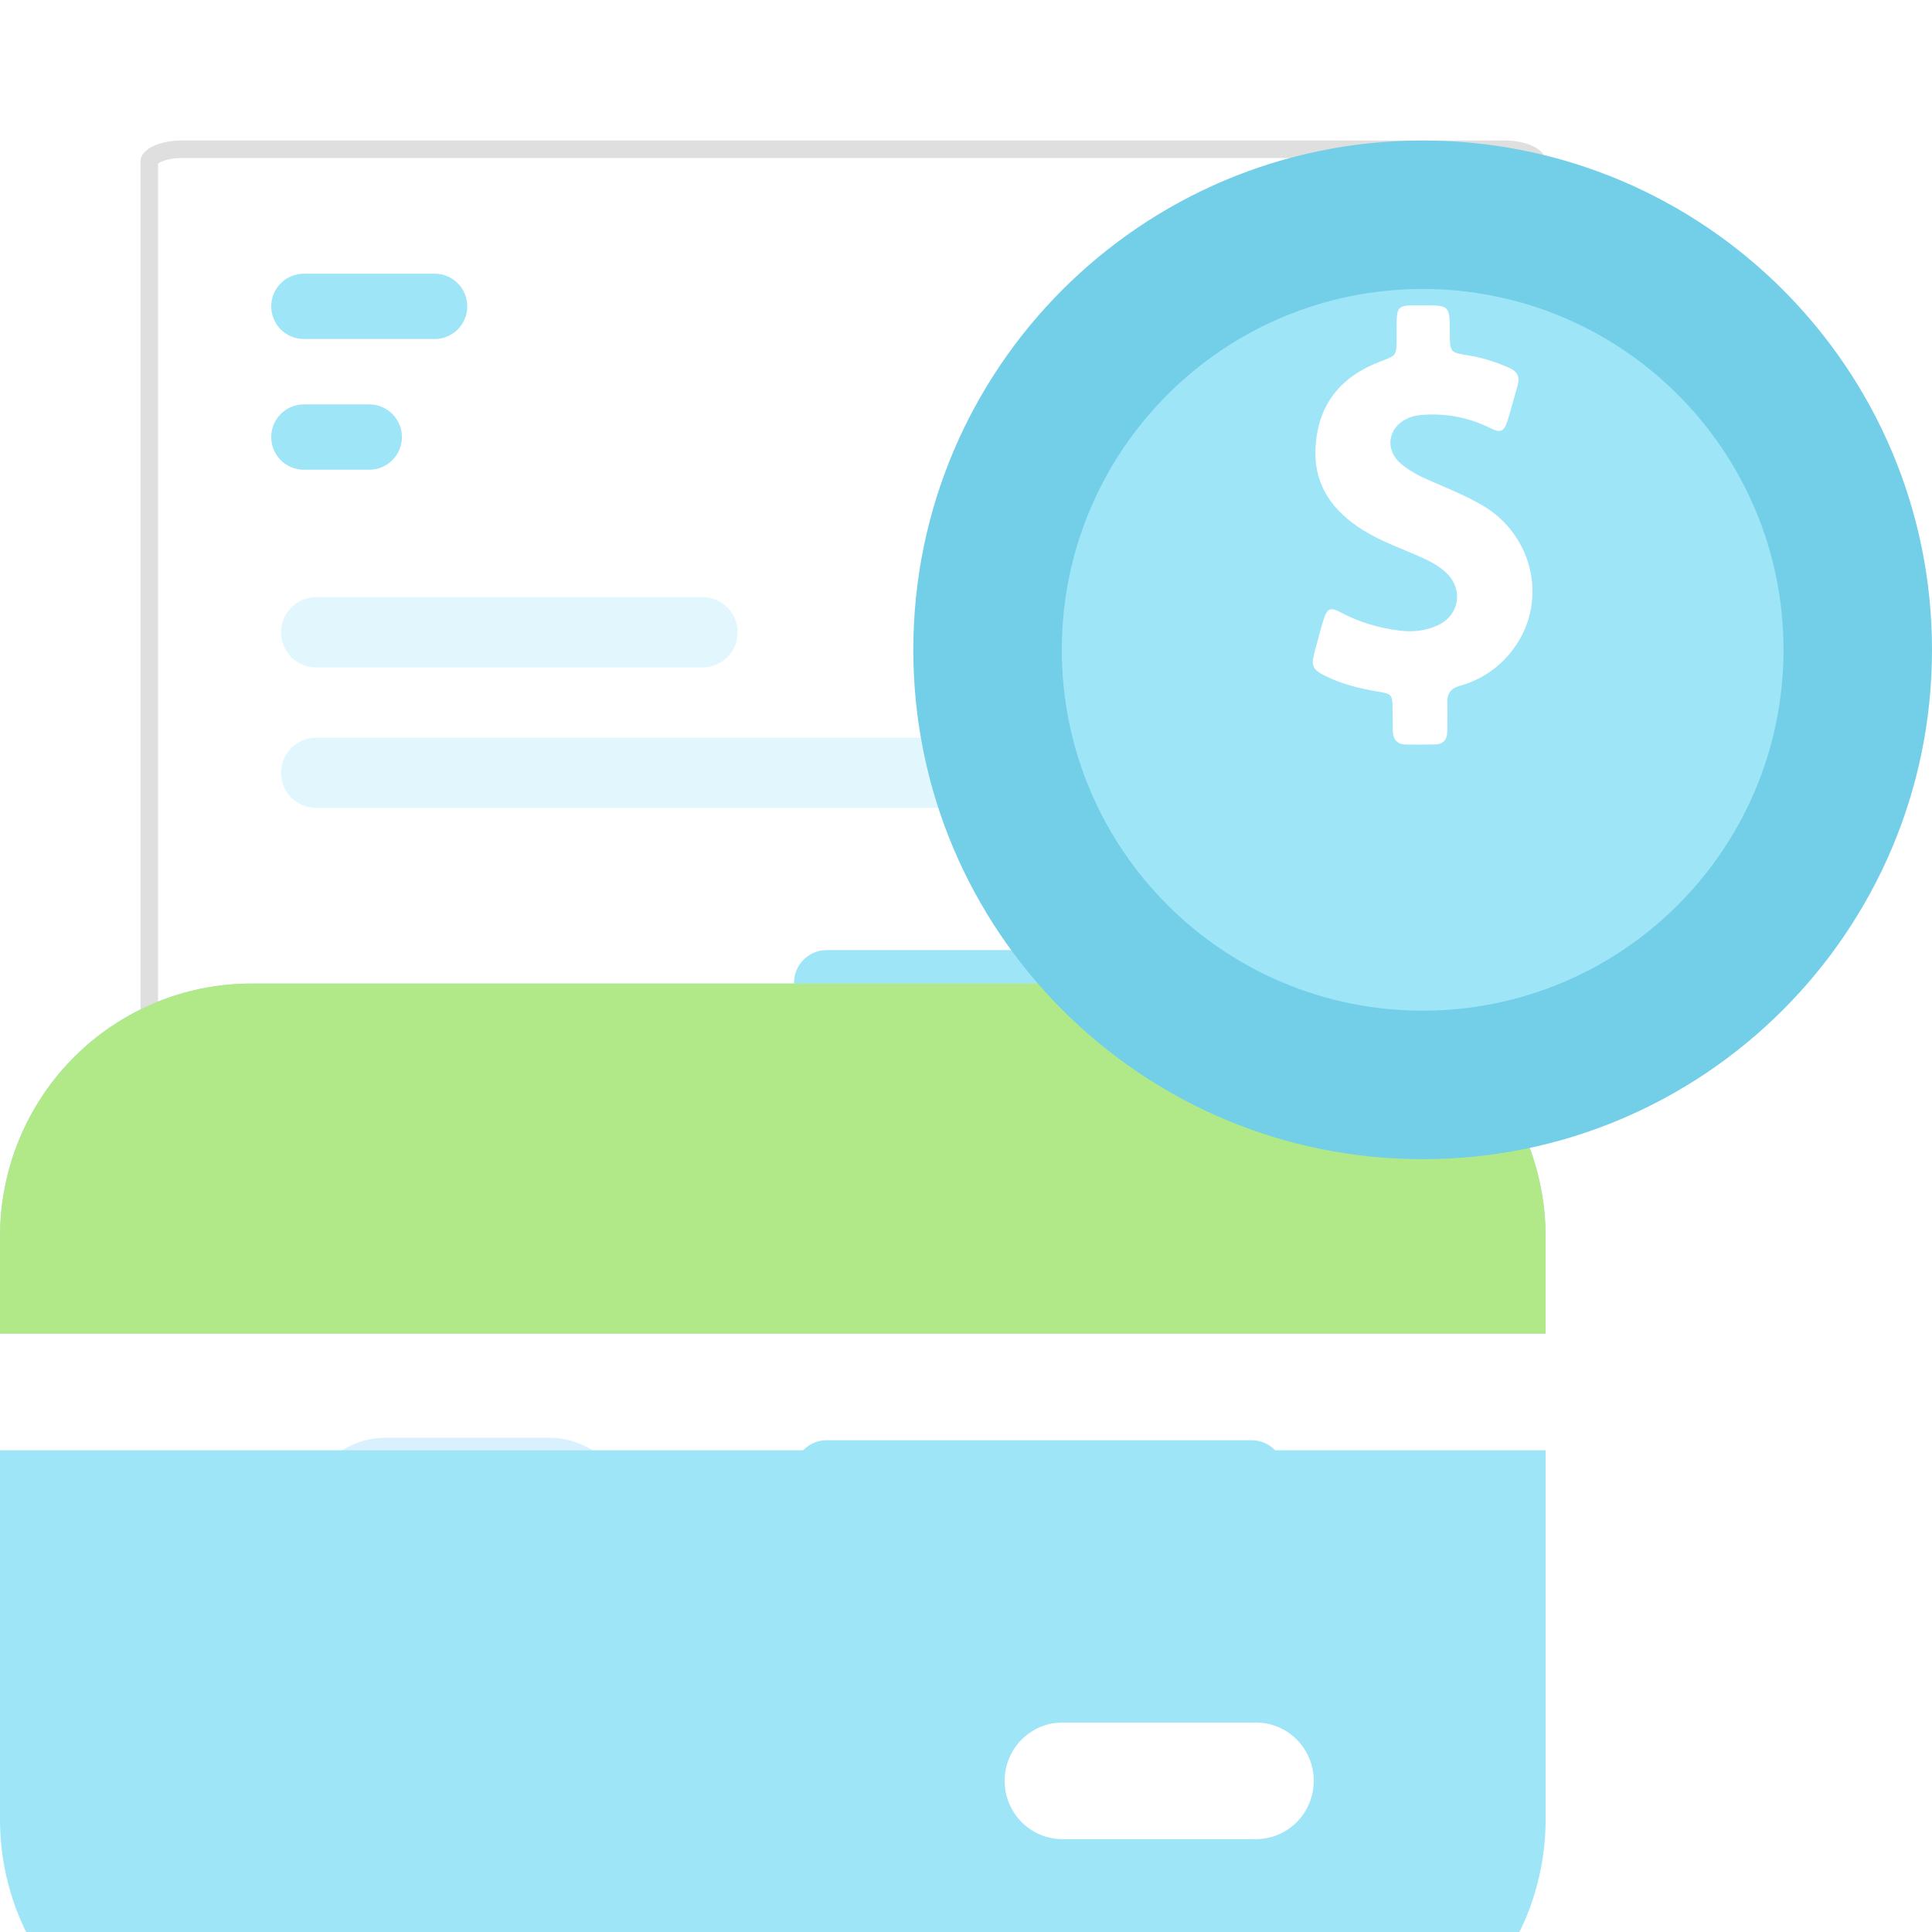
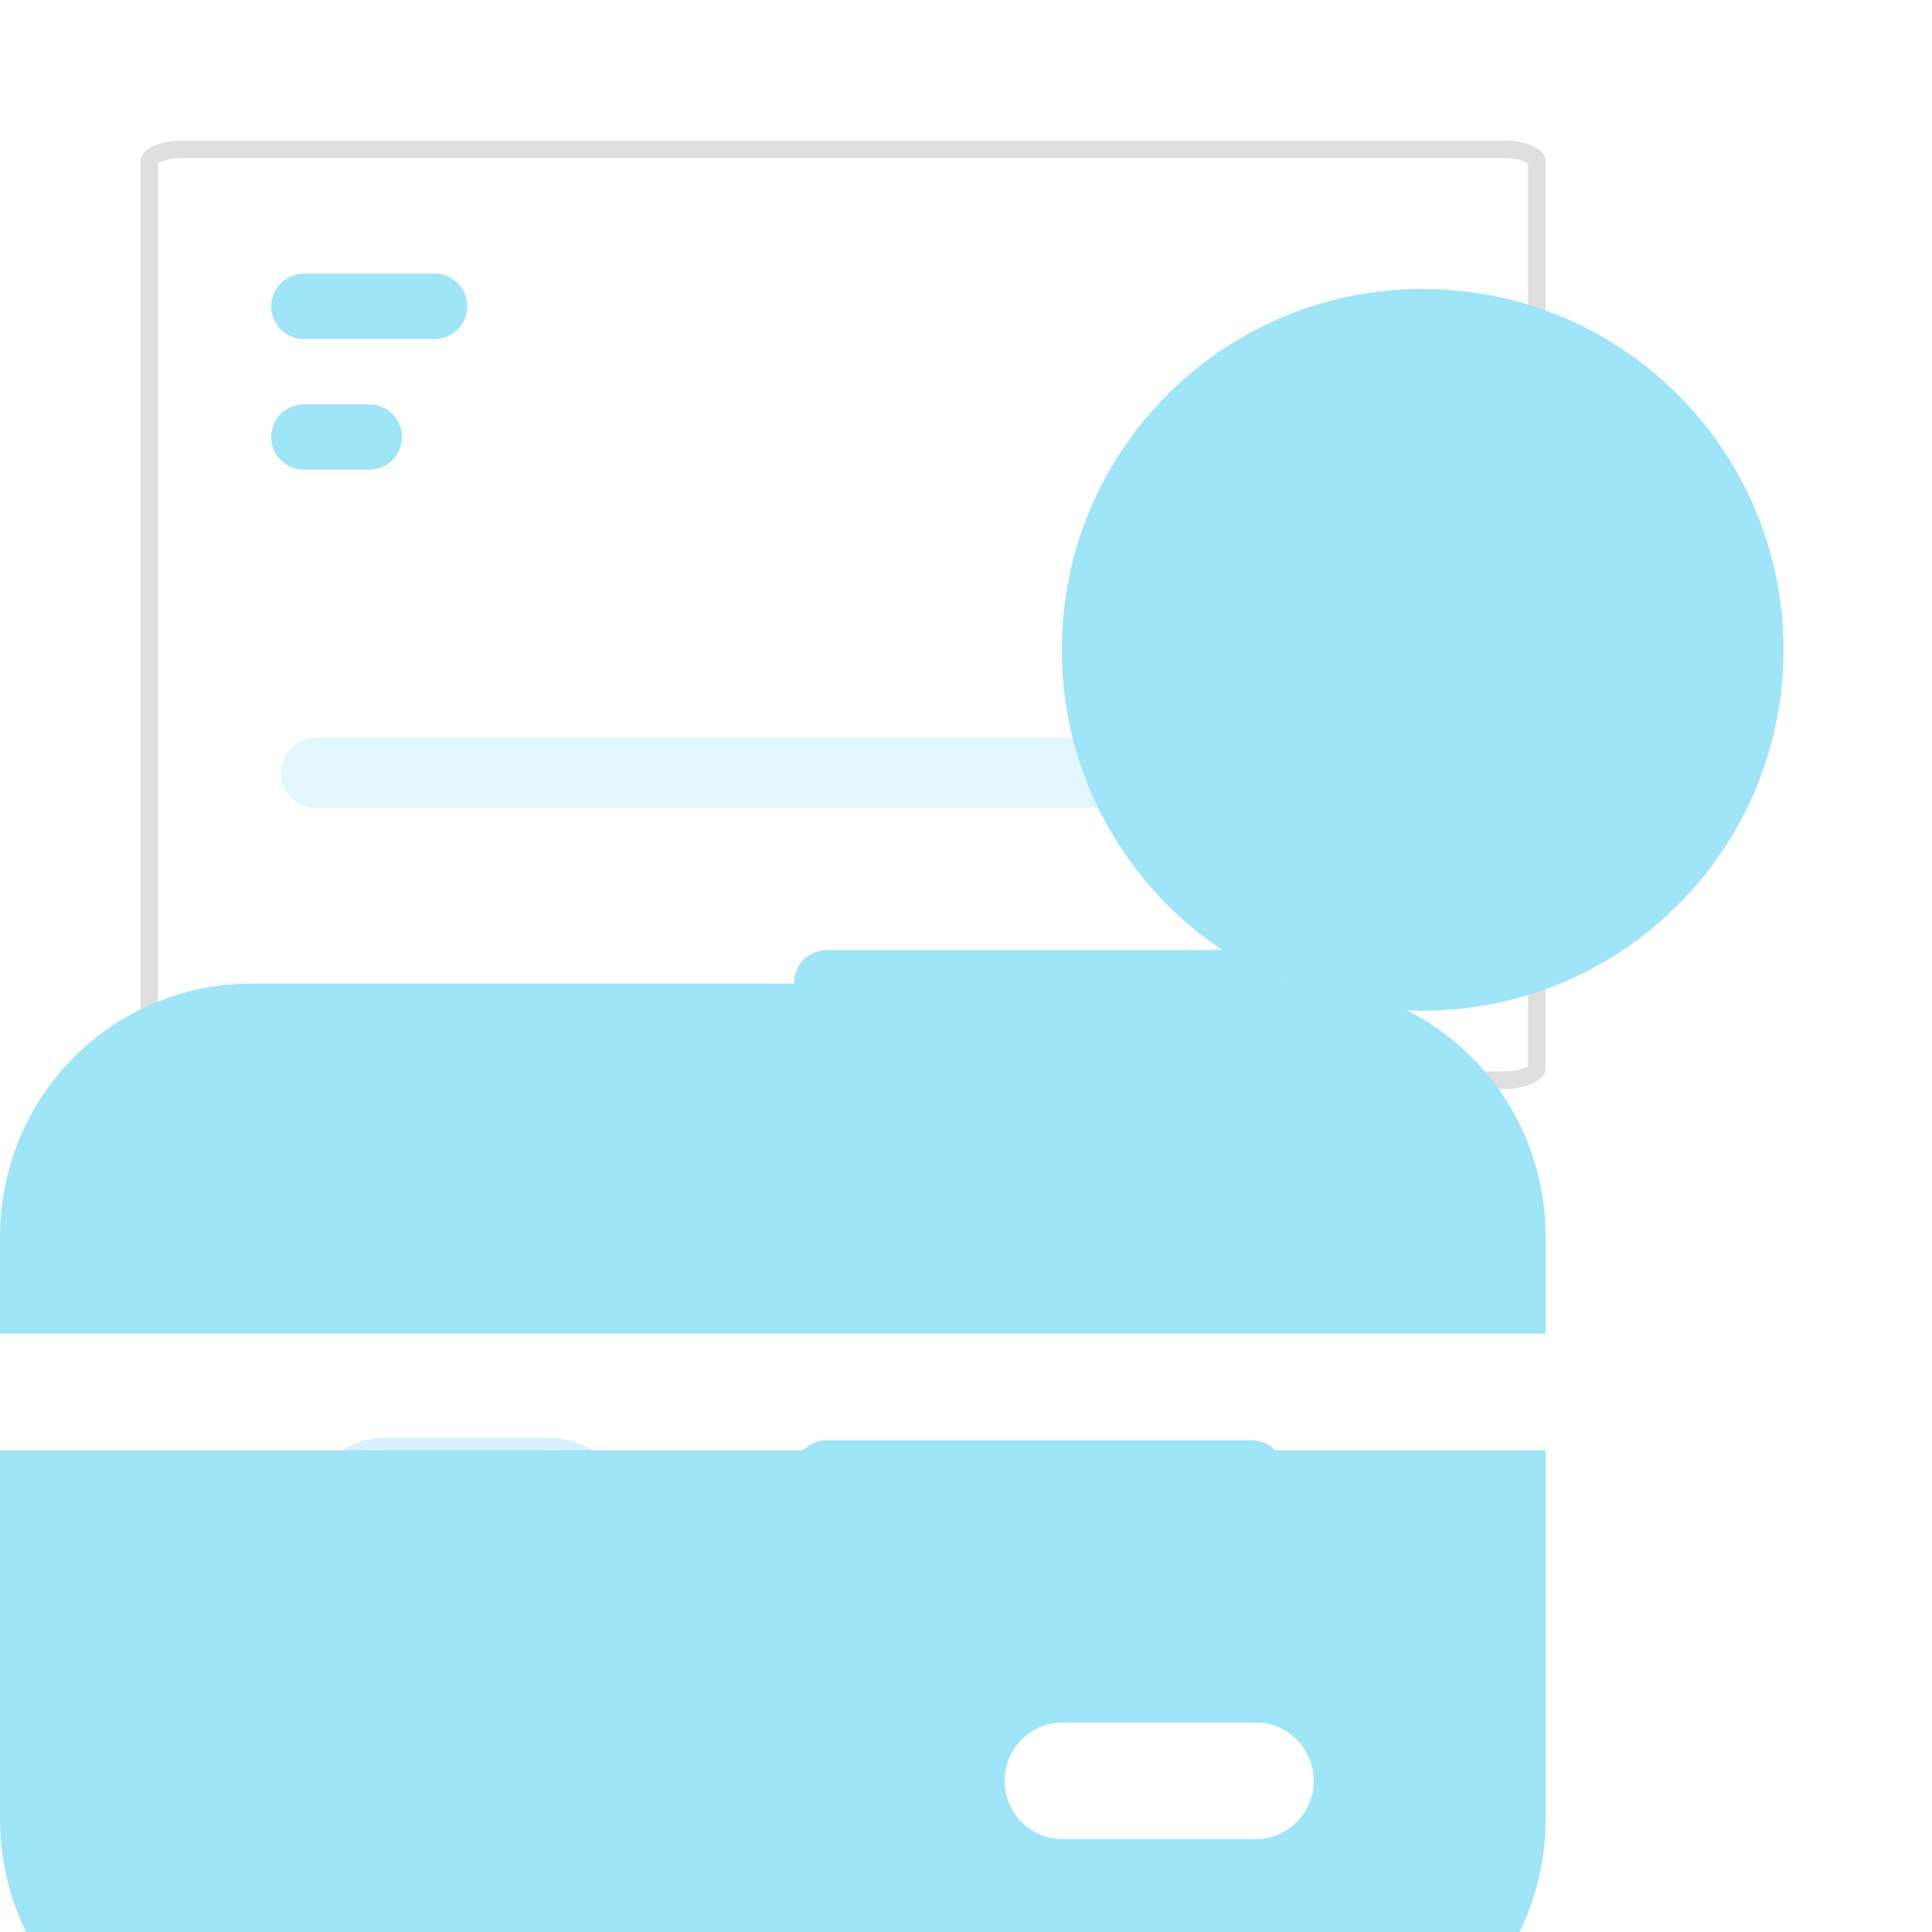
<svg xmlns="http://www.w3.org/2000/svg" width="55" height="55" viewBox="0 0 55 55" fill="none">
  <g clip-path="url(#clip0_2841_17511)">
    <path d="M5.163 4.25H42.837C43.128 4.25 43.379 4.309 43.548 4.394C43.732 4.486 43.75 4.567 43.75 4.582V30.418C43.75 30.433 43.732 30.515 43.548 30.606C43.379 30.691 43.128 30.75 42.837 30.75H5.163C4.872 30.75 4.621 30.691 4.452 30.606C4.268 30.515 4.25 30.433 4.25 30.418V4.582L4.256 4.56C4.27 4.526 4.314 4.463 4.452 4.394C4.621 4.309 4.872 4.25 5.163 4.25Z" fill="white" stroke="#DFDFDF" stroke-width="0.5" />
    <g opacity="0.3" filter="url(#filter0_i_2841_17511)">
      <path d="M8 21C8 20.448 8.448 20 9 20H35C35.552 20 36 20.448 36 21V21C36 21.552 35.552 22 35 22H9C8.448 22 8 21.552 8 21V21Z" fill="#9EE5F8" />
    </g>
    <g opacity="0.3" filter="url(#filter1_i_2841_17511)">
-       <path d="M8 17C8 16.448 8.448 16 9 16H20C20.552 16 21 16.448 21 17V17C21 17.552 20.552 18 20 18H9C8.448 18 8 17.552 8 17V17Z" fill="#9EE5F8" />
-     </g>
+       </g>
    <path d="M15.628 40.93H10.976C9.692 40.93 8.651 41.971 8.651 43.256V47.907C8.651 49.191 9.692 50.233 10.976 50.233H15.628C16.912 50.233 17.953 49.191 17.953 47.907V43.256C17.953 41.971 16.912 40.93 15.628 40.93Z" fill="#D9F0FF" />
    <g filter="url(#filter2_i_2841_17511)">
      <path d="M22.605 40.93C22.605 40.416 23.021 40 23.535 40H35.628C36.142 40 36.559 40.416 36.559 40.93V40.93C36.559 41.444 36.142 41.861 35.628 41.861H23.535C23.021 41.861 22.605 41.444 22.605 40.93V40.93Z" fill="#9EE5F8" />
    </g>
    <g filter="url(#filter3_i_2841_17511)">
      <path d="M22.605 45.581C22.605 45.068 23.021 44.651 23.535 44.651H26.326C26.84 44.651 27.256 45.068 27.256 45.581V45.581C27.256 46.095 26.84 46.512 26.326 46.512H23.535C23.021 46.512 22.605 46.095 22.605 45.581V45.581Z" fill="#9EE5F8" />
    </g>
    <g filter="url(#filter4_i_2841_17511)">
      <path d="M22.605 26.977C22.605 26.463 23.021 26.047 23.535 26.047H35.628C36.142 26.047 36.558 26.463 36.558 26.977V26.977C36.558 27.491 36.142 27.907 35.628 27.907H23.535C23.021 27.907 22.605 27.491 22.605 26.977V26.977Z" fill="#9EE5F8" />
    </g>
    <g filter="url(#filter5_i_2841_17511)">
-       <path d="M22.605 31.628C22.605 31.114 23.021 30.698 23.535 30.698H26.325C26.839 30.698 27.256 31.114 27.256 31.628V31.628C27.256 32.142 26.839 32.558 26.325 32.558H23.535C23.021 32.558 22.605 32.142 22.605 31.628V31.628Z" fill="#9EE5F8" />
-     </g>
+       </g>
    <g filter="url(#filter6_i_2841_17511)">
      <path d="M7.721 7.721C7.721 7.207 8.137 6.791 8.651 6.791H12.372C12.886 6.791 13.302 7.207 13.302 7.721V7.721C13.302 8.235 12.886 8.651 12.372 8.651H8.651C8.137 8.651 7.721 8.235 7.721 7.721V7.721Z" fill="#9EE5F8" />
    </g>
    <g filter="url(#filter7_i_2841_17511)">
      <path d="M7.721 11.442C7.721 10.928 8.137 10.512 8.651 10.512H10.511C11.025 10.512 11.442 10.928 11.442 11.442V11.442C11.442 11.956 11.025 12.372 10.511 12.372H8.651C8.137 12.372 7.721 11.956 7.721 11.442V11.442Z" fill="#9EE5F8" />
    </g>
    <g filter="url(#filter8_i_2841_17511)">
      <path d="M7.15 24C5.254 24 3.435 24.758 2.094 26.108C0.753 27.457 0 29.288 0 31.196V33.964H44V31.196C44 30.251 43.815 29.316 43.456 28.442C43.096 27.569 42.57 26.776 41.906 26.108C41.242 25.439 40.454 24.91 39.586 24.548C38.719 24.186 37.789 24 36.85 24H7.15ZM44 37.286H0V47.804C0 49.712 0.753 51.543 2.094 52.892C3.435 54.242 5.254 55 7.15 55H36.85C37.789 55 38.719 54.814 39.586 54.452C40.454 54.091 41.242 53.56 41.906 52.892C42.57 52.224 43.096 51.431 43.456 50.557C43.815 49.684 44 48.749 44 47.804V37.286ZM30.25 45.036H35.75C36.188 45.036 36.607 45.211 36.917 45.522C37.226 45.834 37.4 46.256 37.4 46.696C37.4 47.137 37.226 47.559 36.917 47.871C36.607 48.182 36.188 48.357 35.75 48.357H30.25C29.812 48.357 29.393 48.182 29.083 47.871C28.774 47.559 28.6 47.137 28.6 46.696C28.6 46.256 28.774 45.834 29.083 45.522C29.393 45.211 29.812 45.036 30.25 45.036Z" fill="#9EE5F8" />
    </g>
    <g filter="url(#filter9_i_2841_17511)">
-       <path d="M7.15 24C5.254 24 3.435 24.758 2.094 26.108C0.753 27.457 0 29.288 0 31.196V33.964H44V31.196C44 30.251 43.815 29.316 43.456 28.442C43.096 27.569 42.57 26.776 41.906 26.108C41.242 25.439 40.454 24.91 39.586 24.548C38.719 24.186 37.789 24 36.85 24H7.15Z" fill="#B1E989" />
-     </g>
+       </g>
    <g filter="url(#filter10_i_2841_17511)">
-       <path d="M40.5 29C48.508 29 55 22.508 55 14.5C55 6.492 48.508 0 40.5 0C32.492 0 26 6.492 26 14.5C26 22.508 32.492 29 40.5 29Z" fill="#72CFE7" />
-     </g>
+       </g>
    <g filter="url(#filter11_i_2841_17511)">
      <path d="M40.5 4.226C46.174 4.226 50.773 8.825 50.773 14.499C50.773 20.173 46.174 24.772 40.5 24.772C34.825 24.772 30.227 20.173 30.227 14.499C30.227 8.825 34.825 4.226 40.5 4.226Z" fill="#9EE5F8" />
    </g>
-     <path d="M42.178 14.373C41.704 14.102 41.201 13.896 40.703 13.681C40.413 13.557 40.137 13.413 39.892 13.211C39.411 12.813 39.504 12.168 40.067 11.912C40.226 11.839 40.393 11.816 40.563 11.806C41.216 11.77 41.837 11.894 42.427 12.188C42.721 12.335 42.819 12.289 42.918 11.971C43.023 11.636 43.11 11.294 43.207 10.956C43.272 10.729 43.193 10.579 42.986 10.483C42.607 10.31 42.218 10.186 41.809 10.119C41.276 10.034 41.276 10.031 41.273 9.476C41.271 8.693 41.271 8.693 40.513 8.693C40.403 8.693 40.294 8.691 40.184 8.693C39.83 8.704 39.77 8.768 39.76 9.138C39.755 9.303 39.76 9.468 39.758 9.636C39.755 10.127 39.753 10.119 39.299 10.29C38.203 10.703 37.525 11.478 37.452 12.718C37.388 13.816 37.941 14.557 38.811 15.097C39.347 15.43 39.94 15.626 40.508 15.887C40.73 15.988 40.942 16.104 41.126 16.264C41.672 16.732 41.572 17.509 40.924 17.804C40.578 17.961 40.211 18 39.835 17.951C39.254 17.876 38.699 17.718 38.175 17.437C37.868 17.271 37.779 17.315 37.674 17.659C37.584 17.956 37.505 18.256 37.425 18.555C37.318 18.958 37.358 19.054 37.729 19.242C38.203 19.48 38.709 19.601 39.224 19.687C39.628 19.754 39.641 19.772 39.646 20.206C39.648 20.402 39.648 20.601 39.651 20.797C39.653 21.045 39.768 21.19 40.014 21.195C40.294 21.2 40.575 21.2 40.855 21.192C41.084 21.187 41.201 21.058 41.201 20.818C41.201 20.549 41.213 20.278 41.203 20.009C41.191 19.736 41.306 19.596 41.56 19.524C42.146 19.358 42.644 19.033 43.028 18.547C44.095 17.204 43.688 15.239 42.178 14.373Z" fill="white" />
  </g>
  <defs>
    <filter id="filter0_i_2841_17511" x="8" y="20" width="28" height="3" filterUnits="userSpaceOnUse" color-interpolation-filters="sRGB">
      <feFlood flood-opacity="0" result="BackgroundImageFix" />
      <feBlend mode="normal" in="SourceGraphic" in2="BackgroundImageFix" result="shape" />
      <feColorMatrix in="SourceAlpha" type="matrix" values="0 0 0 0 0 0 0 0 0 0 0 0 0 0 0 0 0 0 127 0" result="hardAlpha" />
      <feOffset dy="1" />
      <feGaussianBlur stdDeviation="1" />
      <feComposite in2="hardAlpha" operator="arithmetic" k2="-1" k3="1" />
      <feColorMatrix type="matrix" values="0 0 0 0 0.725 0 0 0 0 0.941 0 0 0 0 1 0 0 0 0.6 0" />
      <feBlend mode="normal" in2="shape" result="effect1_innerShadow_2841_17511" />
    </filter>
    <filter id="filter1_i_2841_17511" x="8" y="16" width="13" height="3" filterUnits="userSpaceOnUse" color-interpolation-filters="sRGB">
      <feFlood flood-opacity="0" result="BackgroundImageFix" />
      <feBlend mode="normal" in="SourceGraphic" in2="BackgroundImageFix" result="shape" />
      <feColorMatrix in="SourceAlpha" type="matrix" values="0 0 0 0 0 0 0 0 0 0 0 0 0 0 0 0 0 0 127 0" result="hardAlpha" />
      <feOffset dy="1" />
      <feGaussianBlur stdDeviation="1" />
      <feComposite in2="hardAlpha" operator="arithmetic" k2="-1" k3="1" />
      <feColorMatrix type="matrix" values="0 0 0 0 0.725 0 0 0 0 0.941 0 0 0 0 1 0 0 0 0.6 0" />
      <feBlend mode="normal" in2="shape" result="effect1_innerShadow_2841_17511" />
    </filter>
    <filter id="filter2_i_2841_17511" x="22.605" y="40" width="13.954" height="2.86" filterUnits="userSpaceOnUse" color-interpolation-filters="sRGB">
      <feFlood flood-opacity="0" result="BackgroundImageFix" />
      <feBlend mode="normal" in="SourceGraphic" in2="BackgroundImageFix" result="shape" />
      <feColorMatrix in="SourceAlpha" type="matrix" values="0 0 0 0 0 0 0 0 0 0 0 0 0 0 0 0 0 0 127 0" result="hardAlpha" />
      <feOffset dy="1" />
      <feGaussianBlur stdDeviation="1" />
      <feComposite in2="hardAlpha" operator="arithmetic" k2="-1" k3="1" />
      <feColorMatrix type="matrix" values="0 0 0 0 0.725 0 0 0 0 0.941 0 0 0 0 1 0 0 0 0.6 0" />
      <feBlend mode="normal" in2="shape" result="effect1_innerShadow_2841_17511" />
    </filter>
    <filter id="filter3_i_2841_17511" x="22.605" y="44.651" width="4.651" height="2.86" filterUnits="userSpaceOnUse" color-interpolation-filters="sRGB">
      <feFlood flood-opacity="0" result="BackgroundImageFix" />
      <feBlend mode="normal" in="SourceGraphic" in2="BackgroundImageFix" result="shape" />
      <feColorMatrix in="SourceAlpha" type="matrix" values="0 0 0 0 0 0 0 0 0 0 0 0 0 0 0 0 0 0 127 0" result="hardAlpha" />
      <feOffset dy="1" />
      <feGaussianBlur stdDeviation="1" />
      <feComposite in2="hardAlpha" operator="arithmetic" k2="-1" k3="1" />
      <feColorMatrix type="matrix" values="0 0 0 0 0.725 0 0 0 0 0.941 0 0 0 0 1 0 0 0 0.6 0" />
      <feBlend mode="normal" in2="shape" result="effect1_innerShadow_2841_17511" />
    </filter>
    <filter id="filter4_i_2841_17511" x="22.605" y="26.047" width="13.954" height="2.86" filterUnits="userSpaceOnUse" color-interpolation-filters="sRGB">
      <feFlood flood-opacity="0" result="BackgroundImageFix" />
      <feBlend mode="normal" in="SourceGraphic" in2="BackgroundImageFix" result="shape" />
      <feColorMatrix in="SourceAlpha" type="matrix" values="0 0 0 0 0 0 0 0 0 0 0 0 0 0 0 0 0 0 127 0" result="hardAlpha" />
      <feOffset dy="1" />
      <feGaussianBlur stdDeviation="1" />
      <feComposite in2="hardAlpha" operator="arithmetic" k2="-1" k3="1" />
      <feColorMatrix type="matrix" values="0 0 0 0 0.725 0 0 0 0 0.941 0 0 0 0 1 0 0 0 0.6 0" />
      <feBlend mode="normal" in2="shape" result="effect1_innerShadow_2841_17511" />
    </filter>
    <filter id="filter5_i_2841_17511" x="22.605" y="30.698" width="4.651" height="2.86" filterUnits="userSpaceOnUse" color-interpolation-filters="sRGB">
      <feFlood flood-opacity="0" result="BackgroundImageFix" />
      <feBlend mode="normal" in="SourceGraphic" in2="BackgroundImageFix" result="shape" />
      <feColorMatrix in="SourceAlpha" type="matrix" values="0 0 0 0 0 0 0 0 0 0 0 0 0 0 0 0 0 0 127 0" result="hardAlpha" />
      <feOffset dy="1" />
      <feGaussianBlur stdDeviation="1" />
      <feComposite in2="hardAlpha" operator="arithmetic" k2="-1" k3="1" />
      <feColorMatrix type="matrix" values="0 0 0 0 0.725 0 0 0 0 0.941 0 0 0 0 1 0 0 0 0.6 0" />
      <feBlend mode="normal" in2="shape" result="effect1_innerShadow_2841_17511" />
    </filter>
    <filter id="filter6_i_2841_17511" x="7.721" y="6.791" width="5.582" height="2.86" filterUnits="userSpaceOnUse" color-interpolation-filters="sRGB">
      <feFlood flood-opacity="0" result="BackgroundImageFix" />
      <feBlend mode="normal" in="SourceGraphic" in2="BackgroundImageFix" result="shape" />
      <feColorMatrix in="SourceAlpha" type="matrix" values="0 0 0 0 0 0 0 0 0 0 0 0 0 0 0 0 0 0 127 0" result="hardAlpha" />
      <feOffset dy="1" />
      <feGaussianBlur stdDeviation="1" />
      <feComposite in2="hardAlpha" operator="arithmetic" k2="-1" k3="1" />
      <feColorMatrix type="matrix" values="0 0 0 0 0.725 0 0 0 0 0.941 0 0 0 0 1 0 0 0 0.6 0" />
      <feBlend mode="normal" in2="shape" result="effect1_innerShadow_2841_17511" />
    </filter>
    <filter id="filter7_i_2841_17511" x="7.721" y="10.512" width="3.721" height="2.86" filterUnits="userSpaceOnUse" color-interpolation-filters="sRGB">
      <feFlood flood-opacity="0" result="BackgroundImageFix" />
      <feBlend mode="normal" in="SourceGraphic" in2="BackgroundImageFix" result="shape" />
      <feColorMatrix in="SourceAlpha" type="matrix" values="0 0 0 0 0 0 0 0 0 0 0 0 0 0 0 0 0 0 127 0" result="hardAlpha" />
      <feOffset dy="1" />
      <feGaussianBlur stdDeviation="1" />
      <feComposite in2="hardAlpha" operator="arithmetic" k2="-1" k3="1" />
      <feColorMatrix type="matrix" values="0 0 0 0 0.725 0 0 0 0 0.941 0 0 0 0 1 0 0 0 0.6 0" />
      <feBlend mode="normal" in2="shape" result="effect1_innerShadow_2841_17511" />
    </filter>
    <filter id="filter8_i_2841_17511" x="0" y="24" width="44" height="33" filterUnits="userSpaceOnUse" color-interpolation-filters="sRGB">
      <feFlood flood-opacity="0" result="BackgroundImageFix" />
      <feBlend mode="normal" in="SourceGraphic" in2="BackgroundImageFix" result="shape" />
      <feColorMatrix in="SourceAlpha" type="matrix" values="0 0 0 0 0 0 0 0 0 0 0 0 0 0 0 0 0 0 127 0" result="hardAlpha" />
      <feOffset dy="4" />
      <feGaussianBlur stdDeviation="1" />
      <feComposite in2="hardAlpha" operator="arithmetic" k2="-1" k3="1" />
      <feColorMatrix type="matrix" values="0 0 0 0 0.725 0 0 0 0 0.942 0 0 0 0 1 0 0 0 0.6 0" />
      <feBlend mode="normal" in2="shape" result="effect1_innerShadow_2841_17511" />
    </filter>
    <filter id="filter9_i_2841_17511" x="0" y="24" width="44" height="11.964" filterUnits="userSpaceOnUse" color-interpolation-filters="sRGB">
      <feFlood flood-opacity="0" result="BackgroundImageFix" />
      <feBlend mode="normal" in="SourceGraphic" in2="BackgroundImageFix" result="shape" />
      <feColorMatrix in="SourceAlpha" type="matrix" values="0 0 0 0 0 0 0 0 0 0 0 0 0 0 0 0 0 0 127 0" result="hardAlpha" />
      <feOffset dy="4" />
      <feGaussianBlur stdDeviation="1" />
      <feComposite in2="hardAlpha" operator="arithmetic" k2="-1" k3="1" />
      <feColorMatrix type="matrix" values="0 0 0 0 0.914 0 0 0 0 1 0 0 0 0 0.851 0 0 0 0.25 0" />
      <feBlend mode="normal" in2="shape" result="effect1_innerShadow_2841_17511" />
    </filter>
    <filter id="filter10_i_2841_17511" x="26" y="0" width="29" height="31" filterUnits="userSpaceOnUse" color-interpolation-filters="sRGB">
      <feFlood flood-opacity="0" result="BackgroundImageFix" />
      <feBlend mode="normal" in="SourceGraphic" in2="BackgroundImageFix" result="shape" />
      <feColorMatrix in="SourceAlpha" type="matrix" values="0 0 0 0 0 0 0 0 0 0 0 0 0 0 0 0 0 0 127 0" result="hardAlpha" />
      <feOffset dy="4" />
      <feGaussianBlur stdDeviation="1" />
      <feComposite in2="hardAlpha" operator="arithmetic" k2="-1" k3="1" />
      <feColorMatrix type="matrix" values="0 0 0 0 0.584 0 0 0 0 0.886 0 0 0 0 0.969 0 0 0 1 0" />
      <feBlend mode="normal" in2="shape" result="effect1_innerShadow_2841_17511" />
    </filter>
    <filter id="filter11_i_2841_17511" x="30.227" y="4.226" width="20.546" height="22.546" filterUnits="userSpaceOnUse" color-interpolation-filters="sRGB">
      <feFlood flood-opacity="0" result="BackgroundImageFix" />
      <feBlend mode="normal" in="SourceGraphic" in2="BackgroundImageFix" result="shape" />
      <feColorMatrix in="SourceAlpha" type="matrix" values="0 0 0 0 0 0 0 0 0 0 0 0 0 0 0 0 0 0 127 0" result="hardAlpha" />
      <feOffset dy="4" />
      <feGaussianBlur stdDeviation="1" />
      <feComposite in2="hardAlpha" operator="arithmetic" k2="-1" k3="1" />
      <feColorMatrix type="matrix" values="0 0 0 0 0.725 0 0 0 0 0.942 0 0 0 0 1 0 0 0 0.6 0" />
      <feBlend mode="normal" in2="shape" result="effect1_innerShadow_2841_17511" />
    </filter>
    <clipPath id="clip0_2841_17511">
      <rect width="55" height="55" fill="white" />
    </clipPath>
  </defs>
</svg>